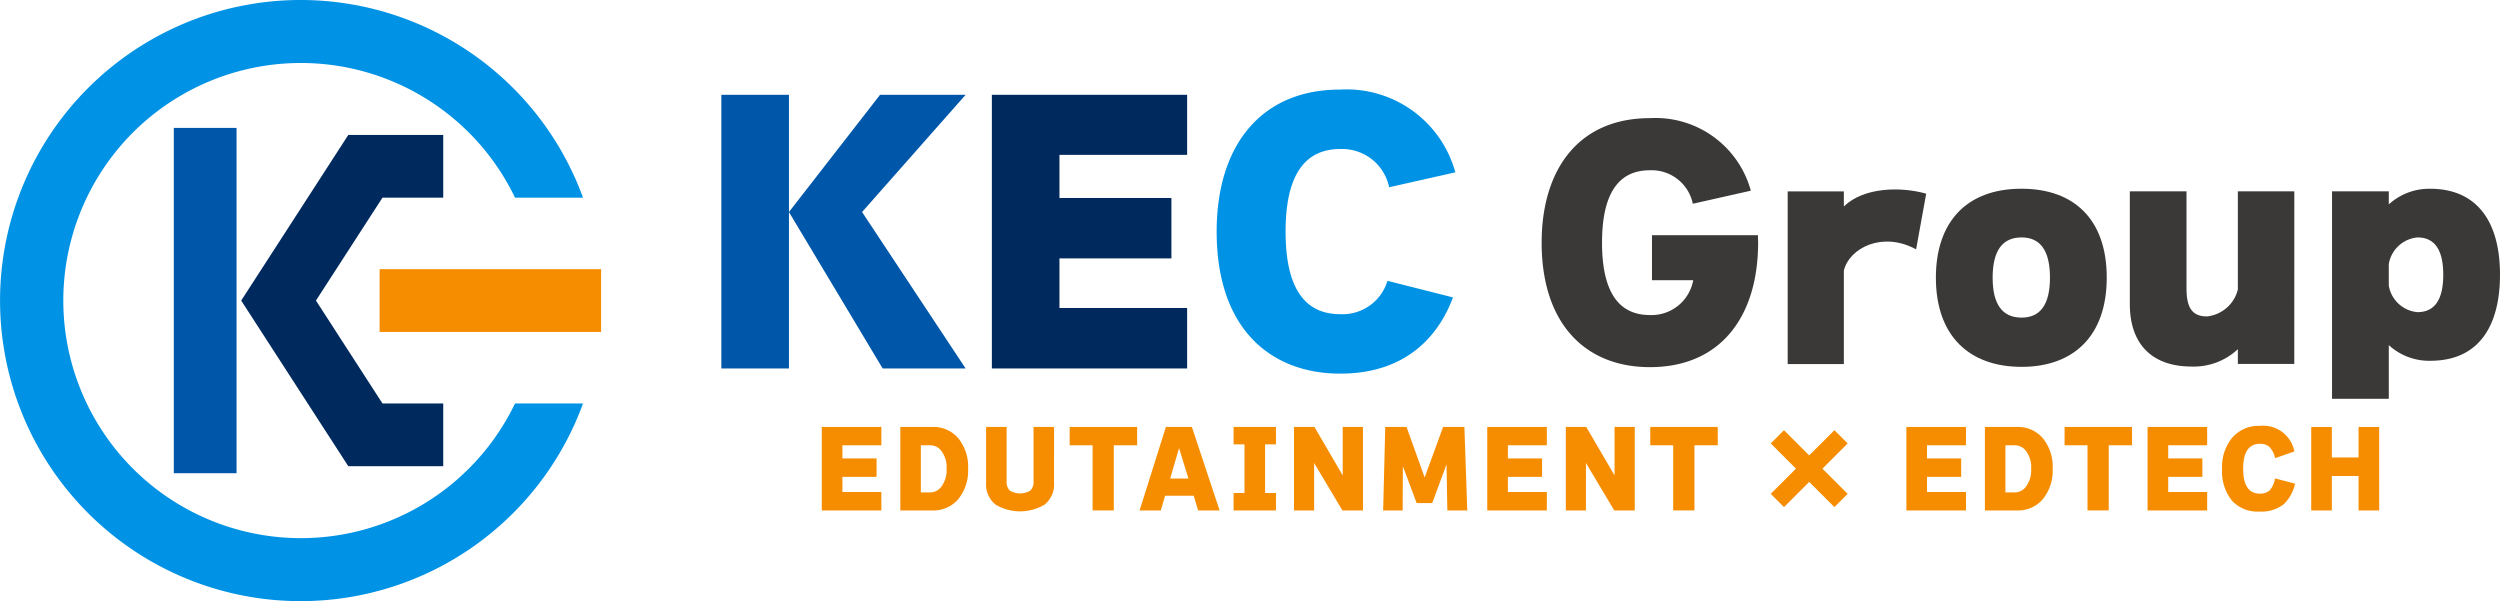
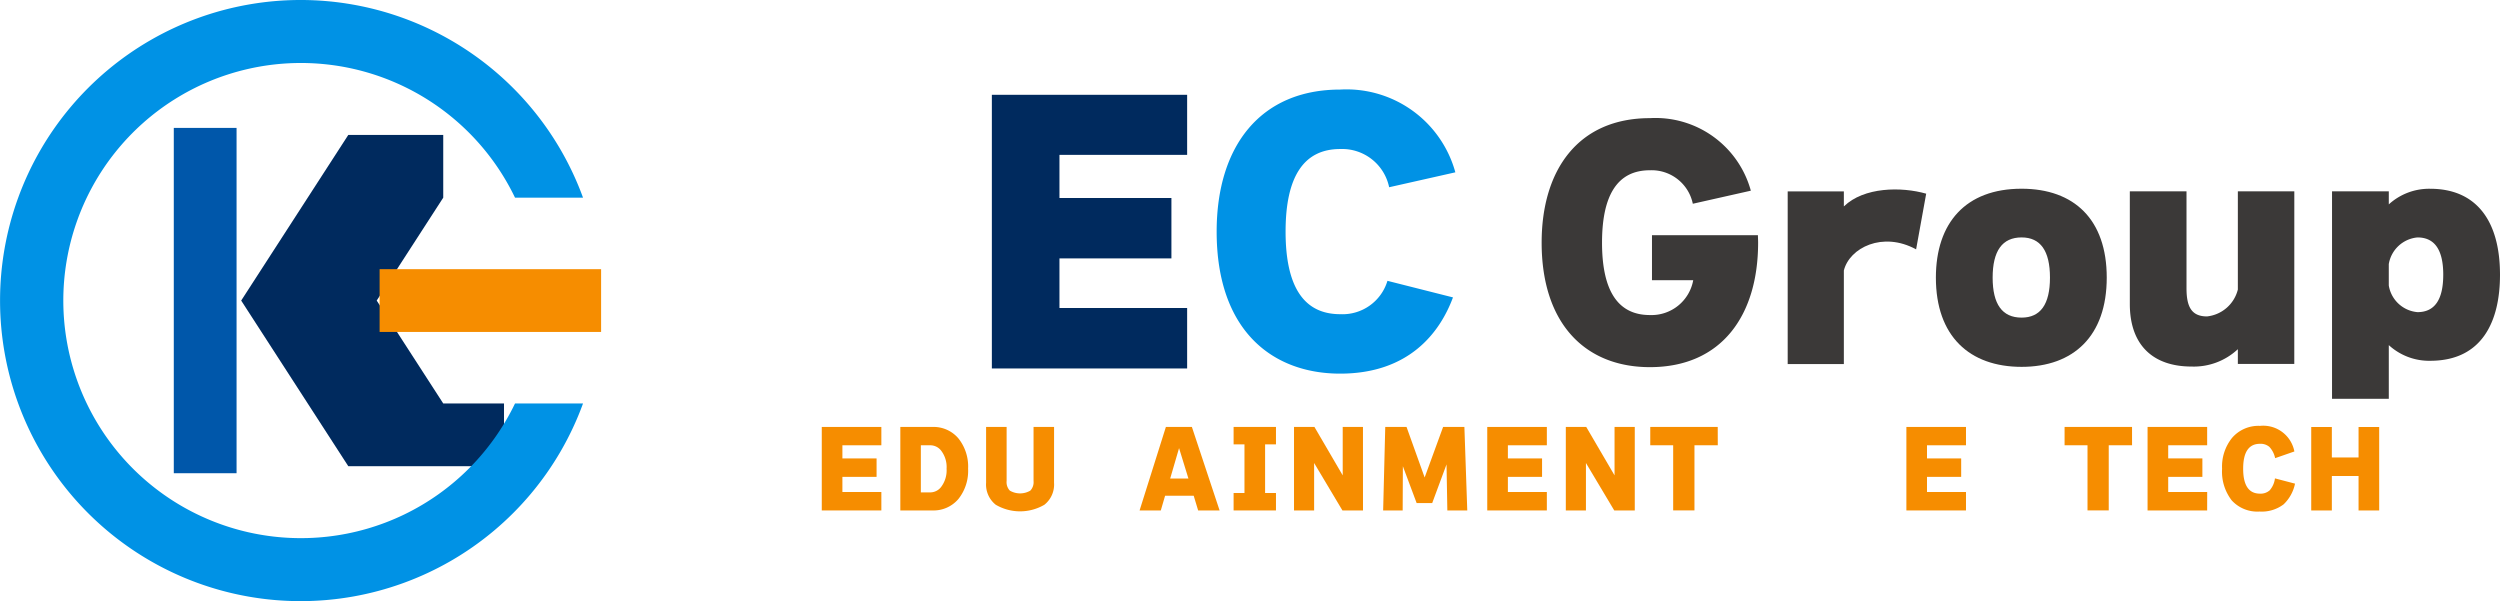
<svg xmlns="http://www.w3.org/2000/svg" width="199.621" height="48" viewBox="0 0 199.621 48">
  <g transform="translate(-406.031 -371.304)">
    <g transform="translate(463.629 378.456)">
      <g transform="translate(8.019 26.852)">
        <path d="M502.365,425.55h-4.758v-6.667h4.758v1.464h-3.111v1.05h2.729v1.472h-2.729v1.209h3.111Z" transform="translate(-497.607 -418.796)" fill="#f68d00" />
        <path d="M511.773,422.217a3.6,3.6,0,0,1-.78,2.426,2.6,2.6,0,0,1-2.075.907h-2.556v-6.667h2.556a2.6,2.6,0,0,1,2.075.907A3.593,3.593,0,0,1,511.773,422.217Zm-1.718,0a2.143,2.143,0,0,0-.446-1.457,1.093,1.093,0,0,0-.851-.413H508v3.762h.757a1.1,1.1,0,0,0,.851-.42A2.192,2.192,0,0,0,510.055,422.217Z" transform="translate(-500.089 -418.796)" fill="#f68d00" />
        <path d="M521.345,423.338a2.059,2.059,0,0,1-.772,1.758,3.845,3.845,0,0,1-3.882,0,2.062,2.062,0,0,1-.772-1.758v-4.455h1.639v4.311a.981.981,0,0,0,.256.772,1.616,1.616,0,0,0,1.638,0,.981.981,0,0,0,.256-.772v-4.311h1.639Z" transform="translate(-502.798 -418.796)" fill="#f68d00" />
-         <path d="M530.62,420.347h-1.864v5.2h-1.693v-5.2h-1.831v-1.464h5.388Z" transform="translate(-505.438 -418.796)" fill="#f68d00" />
        <path d="M537.344,424.373h-2.283l-.343,1.177h-1.694l2.1-6.667H537.2l2.213,6.667H537.7ZM535.468,423h1.455l-.747-2.427Z" transform="translate(-507.647 -418.796)" fill="#f68d00" />
        <path d="M546.883,425.55H543.5v-1.392h.868v-3.884H543.5v-1.392h3.383v1.392h-.868v3.884h.868Z" transform="translate(-510.616 -418.796)" fill="#f68d00" />
        <path d="M555.742,425.55H554.1l-2.26-3.788v3.788h-1.606v-6.667h1.631l2.258,3.867v-3.867h1.617Z" transform="translate(-512.526 -418.796)" fill="#f68d00" />
        <path d="M566.884,425.55h-1.591l-.065-3.676-1.144,3.088h-1.242l-1.1-2.943-.016,3.532h-1.559l.168-6.667h1.7l1.446,4.034,1.473-4.034h1.7Z" transform="translate(-515.342 -418.796)" fill="#f68d00" />
        <path d="M576.526,425.55h-4.758v-6.667h4.758v1.464h-3.111v1.05h2.729v1.472h-2.729v1.209h3.111Z" transform="translate(-518.63 -418.796)" fill="#f68d00" />
        <path d="M586.029,425.55H584.39l-2.26-3.788v3.788h-1.607v-6.667h1.631l2.26,3.867v-3.867h1.615Z" transform="translate(-521.112 -418.796)" fill="#f68d00" />
        <path d="M595.326,420.347h-1.862v5.2h-1.7v-5.2h-1.829v-1.464h5.387Z" transform="translate(-523.781 -418.796)" fill="#f68d00" />
-         <path d="M609.5,420.3l-2.014,2.013,2.014,2.013-1.058,1.058-2.013-2.013-2.013,2.013-1.058-1.058,2.013-2.013-2.013-2.013,1.058-1.058,2.013,2.013,2.013-2.013Z" transform="translate(-527.585 -418.896)" fill="#f68d00" />
        <path d="M623.234,425.55h-4.759v-6.667h4.759v1.464h-3.113v1.05h2.729v1.472h-2.729v1.209h3.113Z" transform="translate(-531.87 -418.796)" fill="#f68d00" />
-         <path d="M632.637,422.217a3.6,3.6,0,0,1-.78,2.426,2.6,2.6,0,0,1-2.077.907h-2.554v-6.667h2.554a2.6,2.6,0,0,1,2.077.907A3.593,3.593,0,0,1,632.637,422.217Zm-1.718,0a2.139,2.139,0,0,0-.447-1.457,1.09,1.09,0,0,0-.851-.413h-.757v3.762h.757a1.1,1.1,0,0,0,.851-.42A2.188,2.188,0,0,0,630.919,422.217Z" transform="translate(-534.351 -418.796)" fill="#f68d00" />
        <path d="M641.492,420.347H639.63v5.2h-1.695v-5.2h-1.831v-1.464h5.387Z" transform="translate(-536.868 -418.796)" fill="#f68d00" />
        <path d="M650.11,425.55h-4.758v-6.667h4.758v1.464H647v1.05h2.729v1.472H647v1.209h3.113Z" transform="translate(-539.489 -418.796)" fill="#f68d00" />
        <path d="M659.479,423.375a3.148,3.148,0,0,1-.915,1.656,2.891,2.891,0,0,1-1.917.572,2.769,2.769,0,0,1-2.223-.891,3.757,3.757,0,0,1-.769-2.529,3.643,3.643,0,0,1,.8-2.466,2.777,2.777,0,0,1,2.226-.955,2.53,2.53,0,0,1,2.746,2.044l-1.536.534a1.86,1.86,0,0,0-.461-.9,1.069,1.069,0,0,0-.749-.246q-1.343,0-1.343,1.99t1.343,1.99a1.087,1.087,0,0,0,.777-.267,1.793,1.793,0,0,0,.419-.952Z" transform="translate(-541.842 -418.761)" fill="#f68d00" />
        <path d="M669.018,425.55H667.37V422.8h-2.133v2.753h-1.646v-6.667h1.646v2.434h2.133v-2.434h1.647Z" transform="translate(-544.66 -418.796)" fill="#f68d00" />
      </g>
      <g transform="translate(0 0)">
        <path d="M532.155,403.718H516.562V381.866h15.593v4.8H521.96v3.44H530.9v4.826H521.96v3.962h10.195Z" transform="translate(-494.962 -381.45)" fill="#002a5e" />
        <path d="M616.305,392.754,615.5,397.2c-2.672-1.462-5.317-.122-5.769,1.687v7.47h-4.485V392.57h4.485v1.2C611.337,392.214,614.318,392.188,616.305,392.754Z" transform="translate(-520.1 -384.441)" fill="#3b3938" />
        <path d="M635.406,399.437c0,4.651-2.64,7.124-6.8,7.124s-6.843-2.451-6.843-7.124c0-4.371,2.38-7.1,6.843-7.1C632.813,392.34,635.406,394.8,635.406,399.437Zm-4.533,0q0-3.21-2.266-3.211-2.311,0-2.312,3.211,0,3.193,2.312,3.192Q630.872,402.629,630.873,399.437Z" transform="translate(-524.784 -384.42)" fill="#3b3938" />
        <path d="M656.506,406.412H652v-1.18a5.145,5.145,0,0,1-3.7,1.386c-3.049,0-4.926-1.69-4.926-4.992v-9H647.9v7.747c0,1.488.41,2.243,1.64,2.243A2.855,2.855,0,0,0,652,400.469V392.63h4.509Z" transform="translate(-530.909 -384.502)" fill="#3b3938" />
        <path d="M679.321,399.208c0,3.7-1.409,6.868-5.572,6.868a4.765,4.765,0,0,1-3.307-1.251v4.287h-4.533V392.548h4.533v1.04a4.778,4.778,0,0,1,3.307-1.247C677.383,392.34,679.321,394.839,679.321,399.208Zm-4.531,0q0-2.982-2.059-2.981a2.553,2.553,0,0,0-2.29,2.126v1.712a2.544,2.544,0,0,0,2.29,2.127Q674.79,402.192,674.789,399.208Z" transform="translate(-537.298 -384.42)" fill="#3b3938" />
        <path d="M555.252,396.558a3.744,3.744,0,0,1-3.775,2.663q-4.36,0-4.359-6.594t4.359-6.593a3.831,3.831,0,0,1,3.91,3.051l5.286-1.191a9.007,9.007,0,0,0-9.2-6.608c-6.331,0-9.859,4.477-9.859,11.342,0,7.938,4.483,11.34,9.859,11.34,5.489,0,7.961-3.259,9.011-6.087Z" transform="translate(-502.064 -381.286)" fill="#0092e5" />
        <path d="M595.1,393.818H586.64v3.591h3.293a3.385,3.385,0,0,1-3.461,2.784q-3.821,0-3.82-5.782t3.82-5.778a3.357,3.357,0,0,1,3.429,2.673l4.632-1.043a7.89,7.89,0,0,0-8.061-5.792c-5.734,0-8.642,4.147-8.642,9.94,0,6.486,3.494,9.942,8.642,9.942,5.739,0,8.643-4.143,8.643-9.942C595.115,394.209,595.1,394.016,595.1,393.818Z" transform="translate(-512.33 -382.189)" fill="#3b3938" />
-         <path d="M505.922,381.866h-6.833l-7.276,9.362,7.483,12.49h6.625l-8.268-12.49Zm-19.506,21.852h5.4V381.866h-5.4Z" transform="translate(-486.416 -381.45)" fill="#0057aa" />
      </g>
    </g>
    <g transform="translate(406.031 371.304)">
      <path d="M425.4,413.13V385.557h5.012V413.13Z" transform="translate(-411.523 -375.344)" fill="#0057aa" />
-       <path d="M441.462,412.792l-8.553-13.227,8.553-13.228h7.58v5.011h-4.852l-5.312,8.216,5.312,8.216h4.852v5.012Z" transform="translate(-413.65 -375.565)" fill="#002a5e" />
+       <path d="M441.462,412.792l-8.553-13.227,8.553-13.228h7.58v5.011l-5.312,8.216,5.312,8.216h4.852v5.012Z" transform="translate(-413.65 -375.565)" fill="#002a5e" />
      <path d="M447.155,403.52a18.97,18.97,0,1,1,0-16.432h5.43a24,24,0,1,0,0,16.432Z" transform="translate(-406.031 -371.304)" fill="#0092e5" />
      <rect width="17.686" height="5.012" transform="translate(30.311 21.493)" fill="#f68d00" />
    </g>
  </g>
</svg>